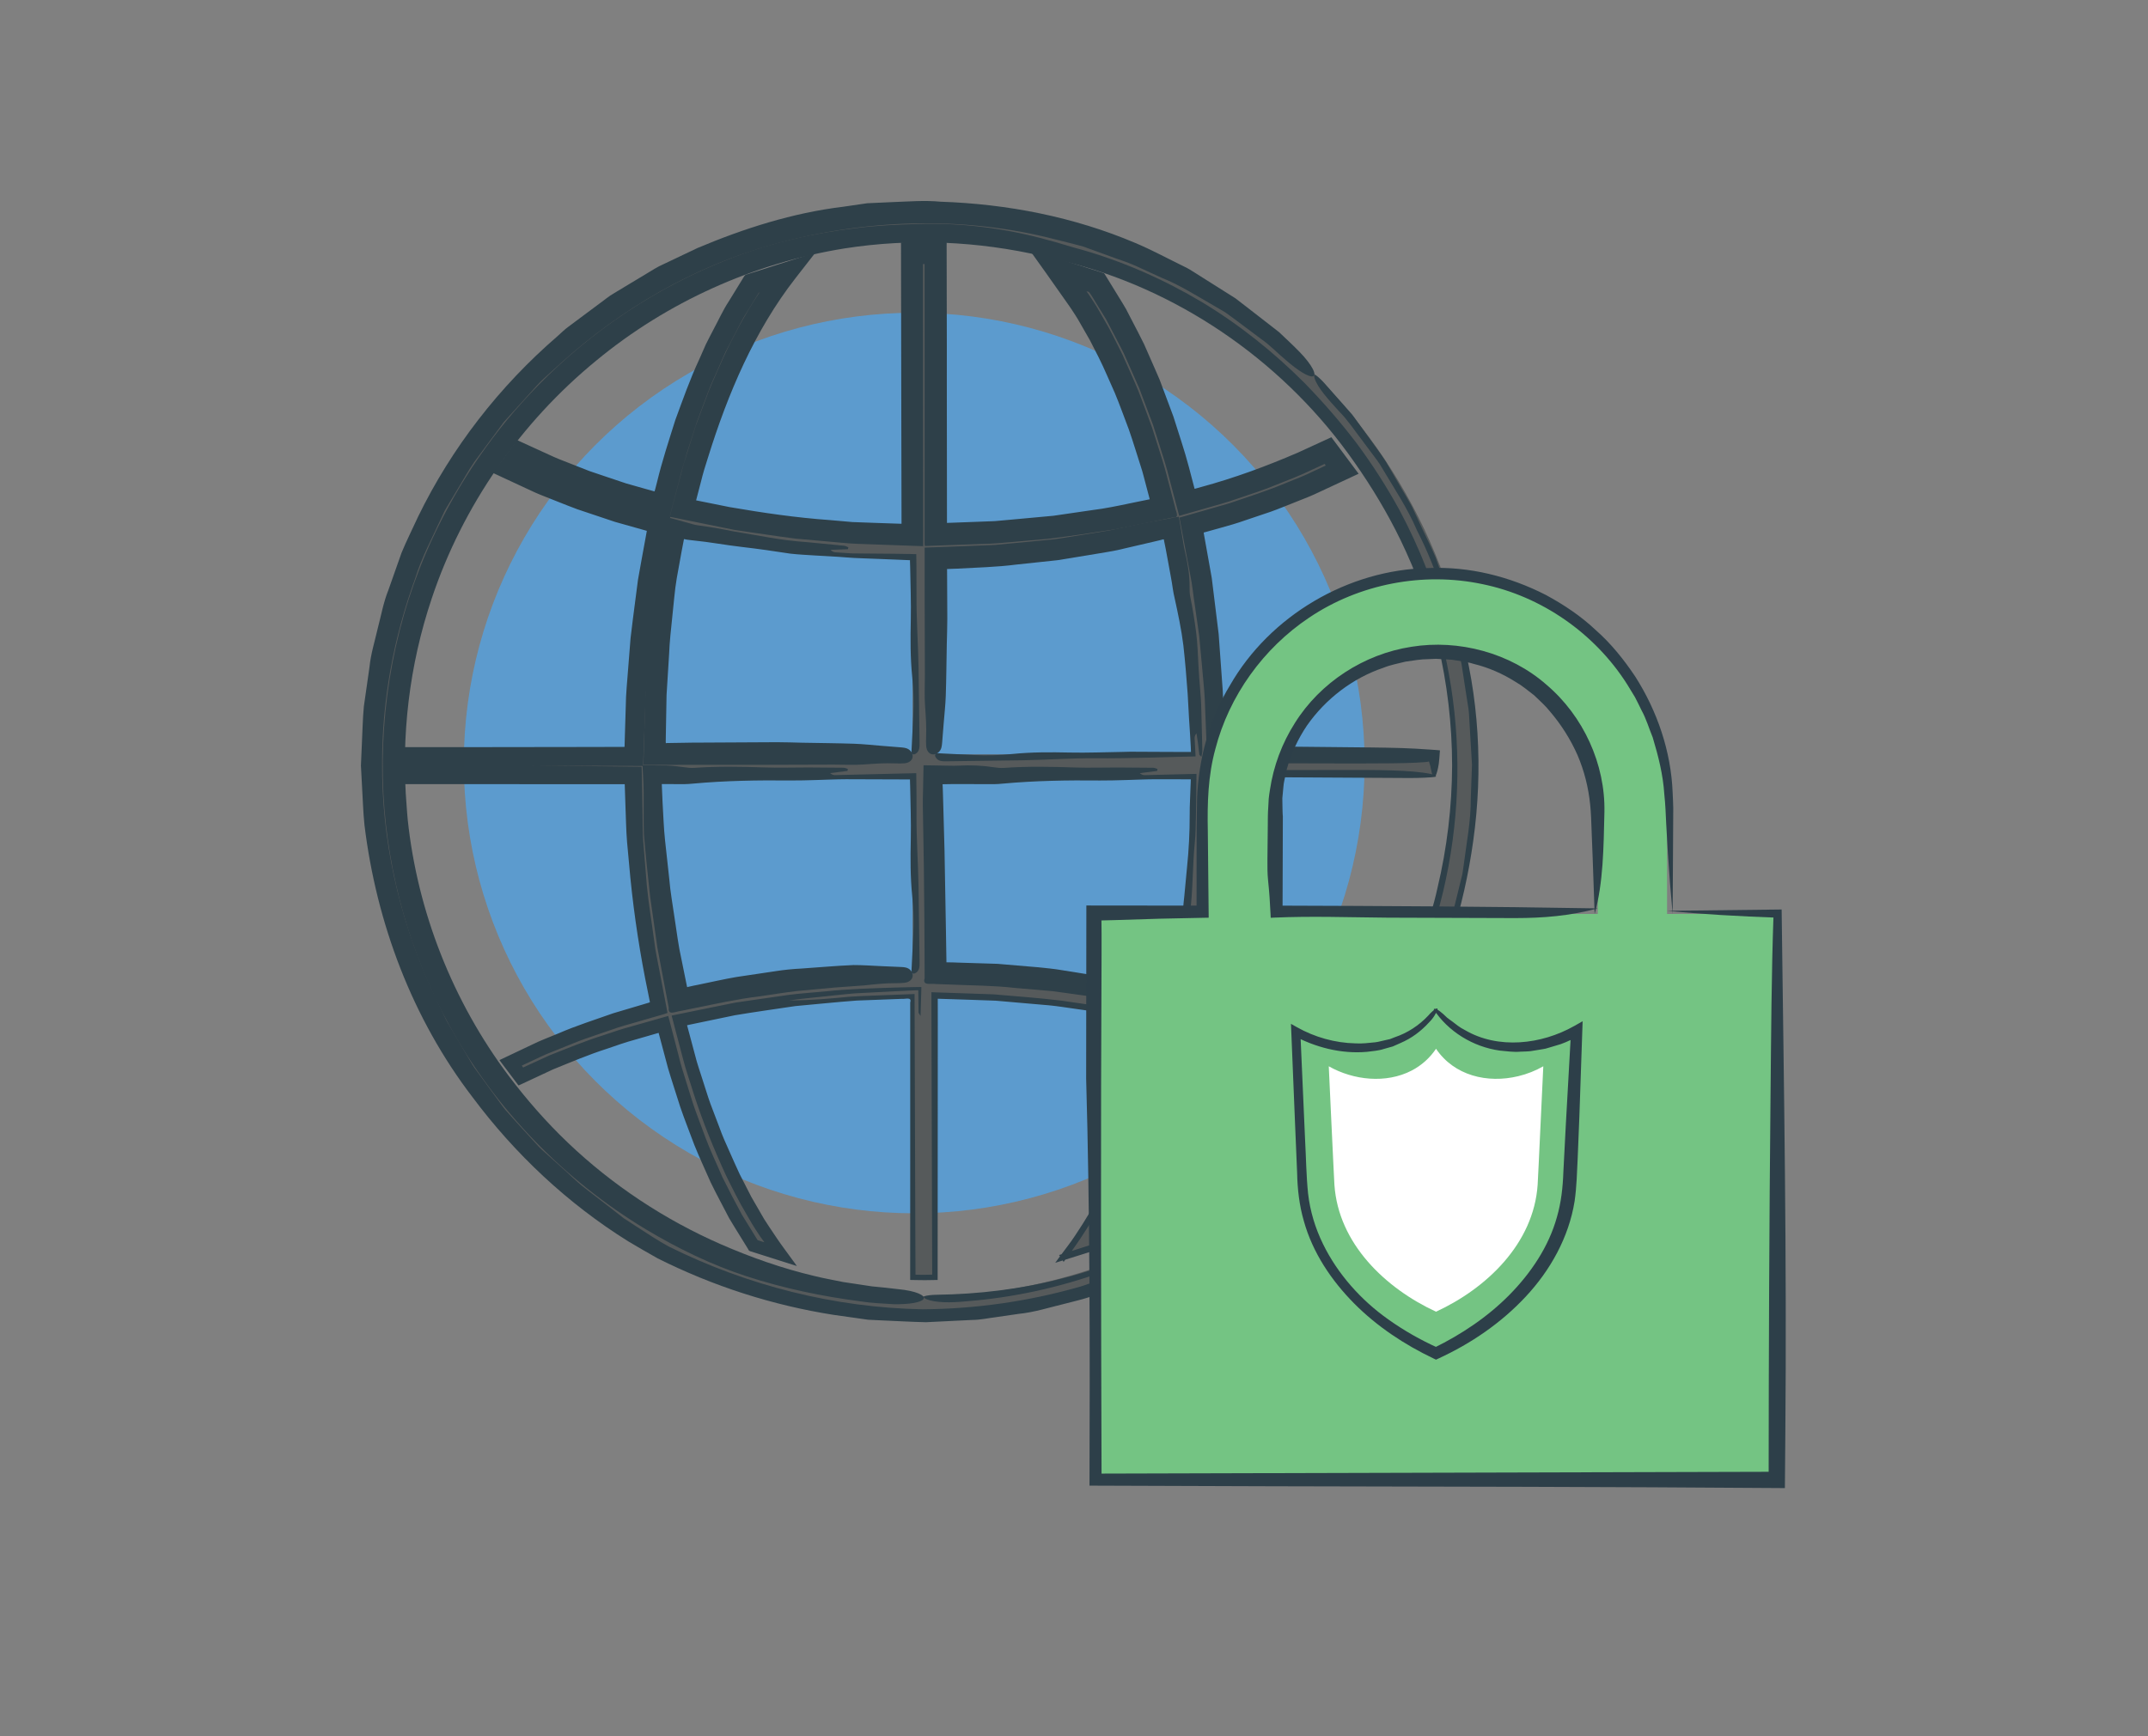
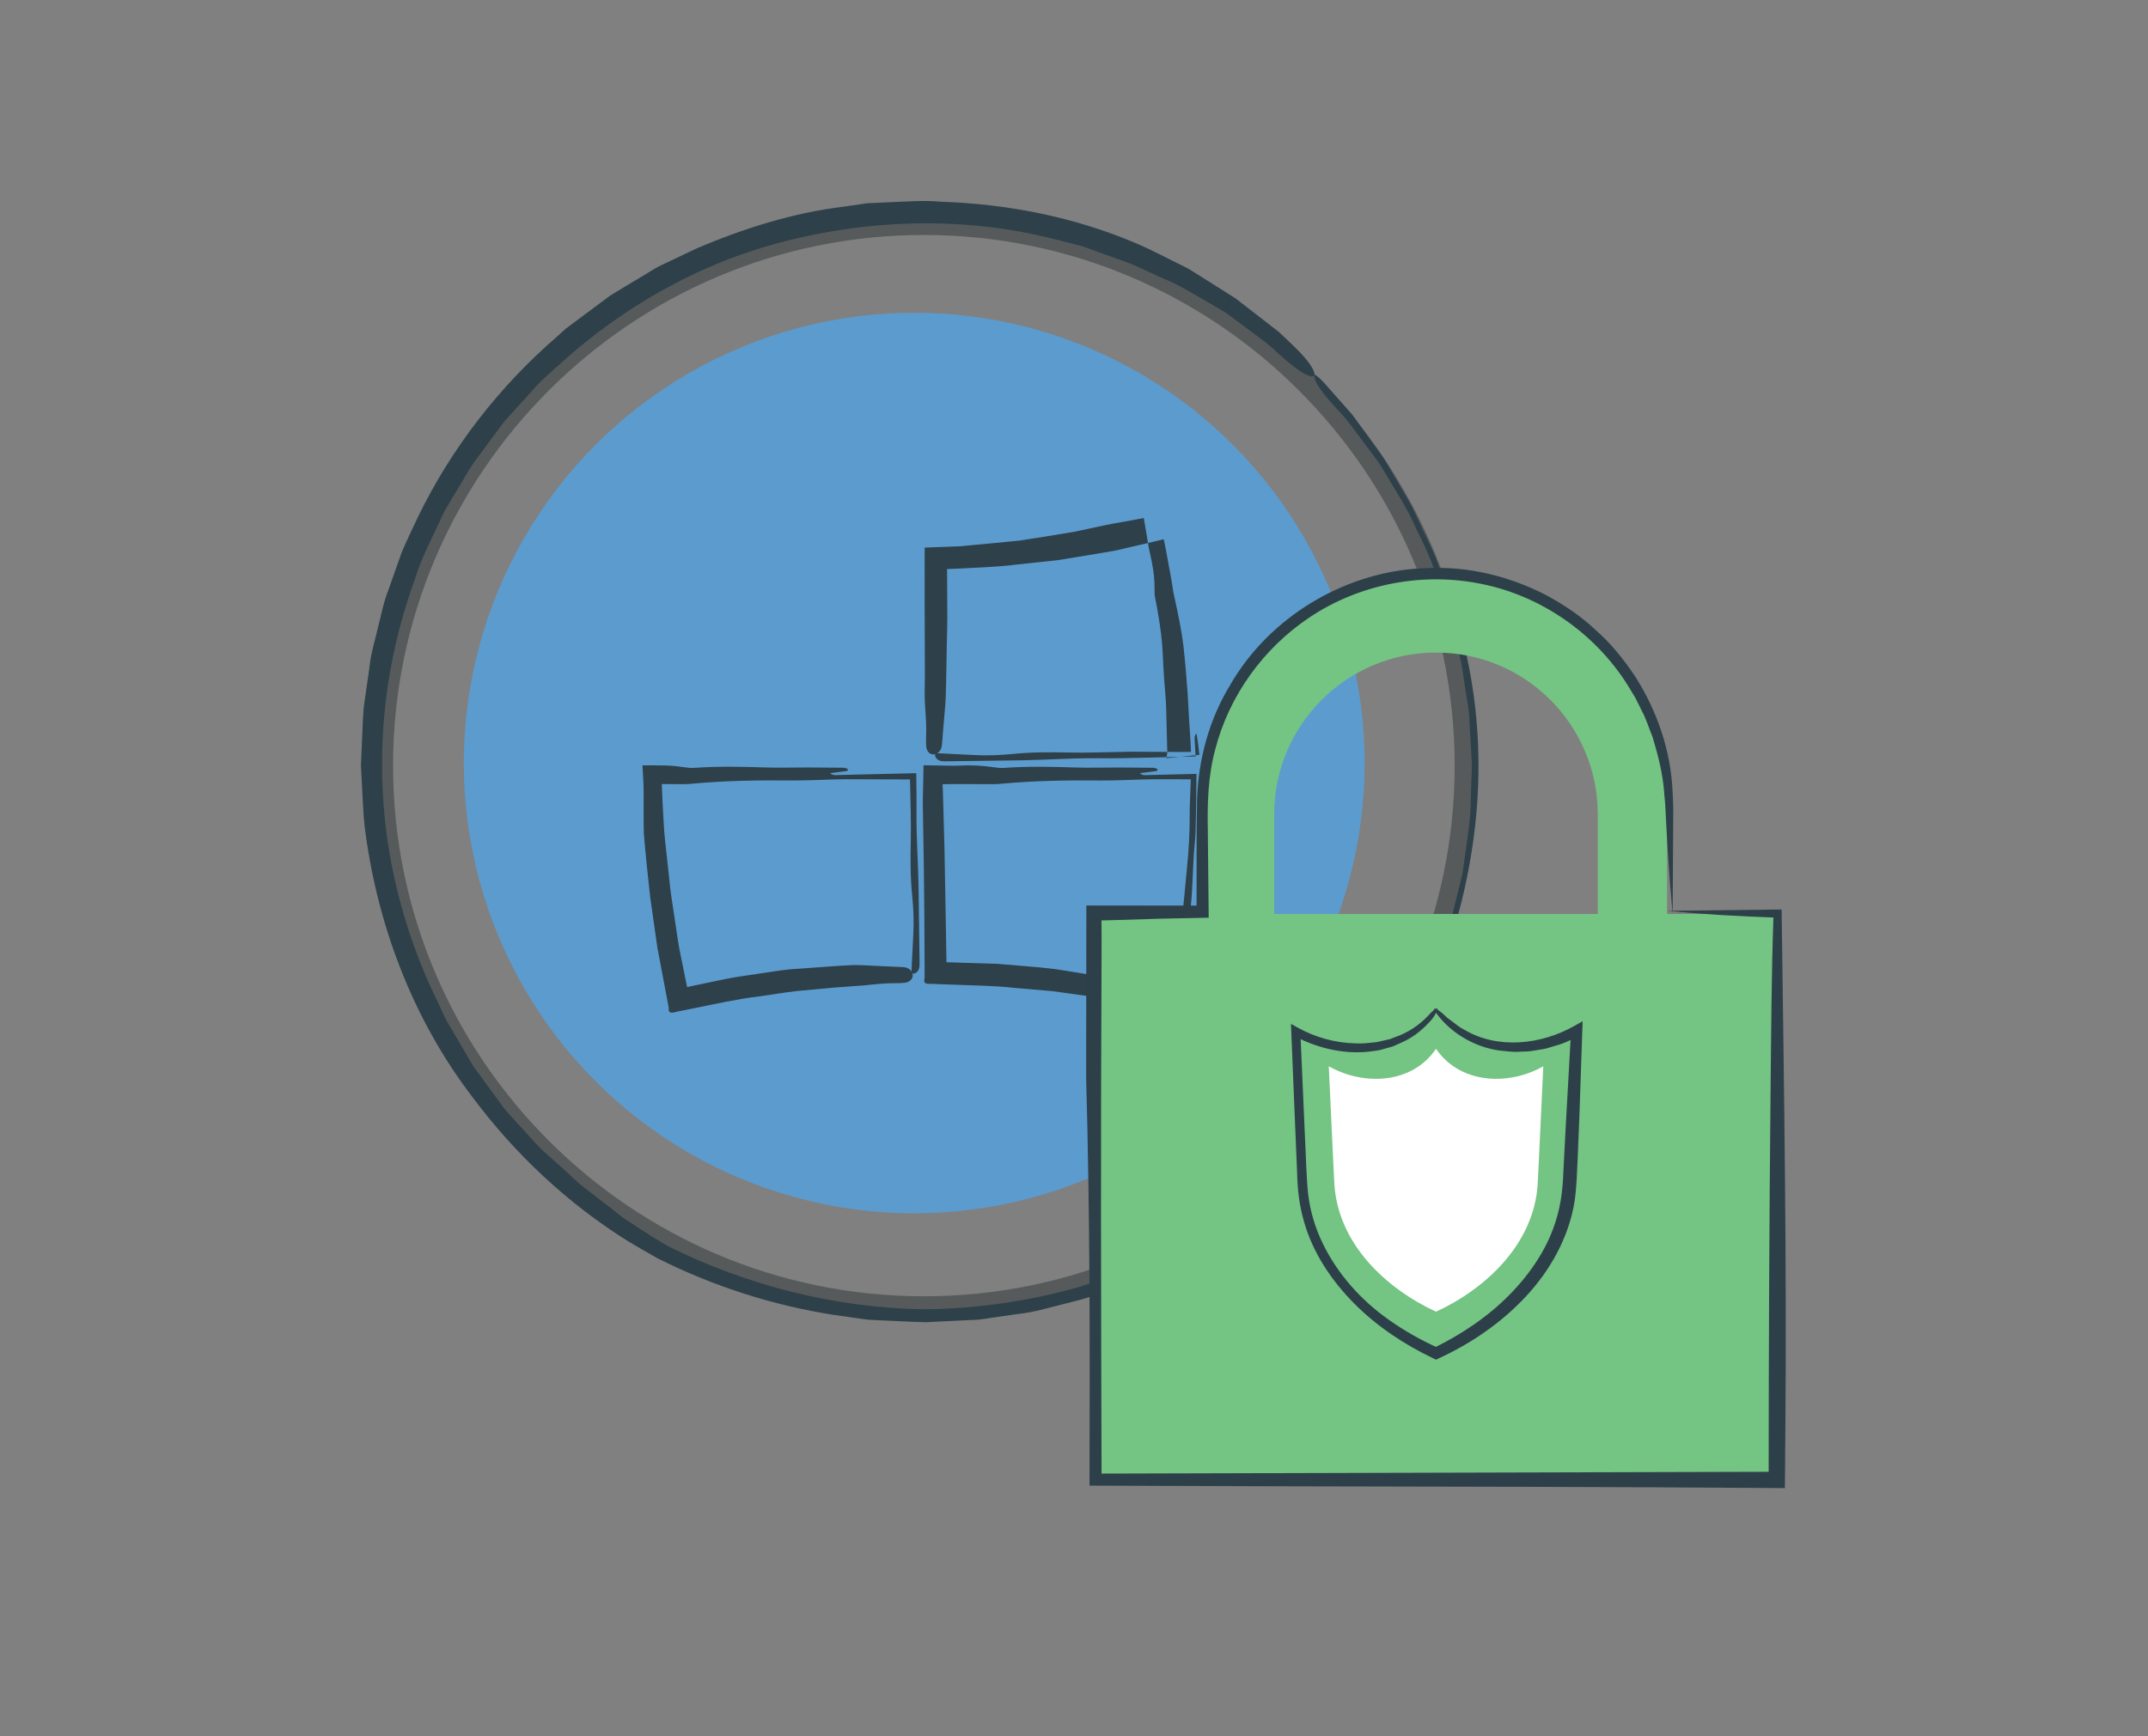
<svg xmlns="http://www.w3.org/2000/svg" version="1.1" x="0px" y="0px" width="235px" height="190px" viewBox="0 0 235 190" enable-background="new 0 0 235 190" xml:space="preserve">
  <rect x="0" y="0" width="235" height="190" fill="#808080" stroke="none" />
  <g id="Layer_2">
    <g>
      <g>
        <g>
          <g>
            <g>
              <g>
                <path fill="#FFFFFF" d="M105.687,141.351" />
                <path fill="#FFFFFF" d="M82.427,141.351" />
              </g>
              <g>
                <g>
                  <path fill="#FFFFFF" d="M82.427,128.337" />
                </g>
              </g>
            </g>
          </g>
        </g>
      </g>
      <circle fill="#5C9BCE" cx="100.019" cy="83.5" r="49.274" />
      <g>
        <g>
          <path fill="#565A5B" d="M143.869,40.989c-11.432-11.428-26.628-17.725-42.794-17.725c-16.163,0-31.358,6.295-42.791,17.725      c-11.43,11.433-17.725,26.627-17.725,42.794c0,16.162,6.295,31.361,17.725,42.791c11.43,11.433,26.626,17.725,42.791,17.725      c16.167,0,31.363-6.292,42.794-17.725c11.427-11.43,17.723-26.629,17.723-42.791C161.592,67.616,155.296,52.421,143.869,40.989z       M101.075,141.853c-32.017,0-58.071-26.054-58.071-58.07c0-32.02,26.051-58.07,58.071-58.07      c32.019,0,58.072,26.051,58.072,58.07C159.146,115.799,133.094,141.853,101.075,141.853z" />
          <g>
            <g>
-               <path fill="#2E4049" d="M158.312,70.756c-0.139-0.516-0.276-1.031-0.417-1.555c-0.166-0.516-0.334-1.041-0.507-1.583        c-0.325-1.088-0.769-2.211-1.244-3.468c0.095,1.179,0.498,2.06,0.716,2.858c4.461,14.285,3.146,30.383-3.884,43.694        c-4.454,8.553-10.882,16.04-18.82,21.552c-8.355,5.765-18.239,9.35-28.388,10.146c-1.735,0.178-3.469,0.169-4.415-0.229        c-0.211-0.091-0.38-0.237-0.208-0.323c0.16-0.078,0.811-0.151,1.229-0.157c4.676-0.058,9.362-0.615,13.901-1.804        c2.532-0.619,4.983-1.517,7.381-2.509c2.364-1.071,4.687-2.233,6.859-3.633c6.354-3.998,12.032-9.04,16.629-15.004        c4.272-5.552,7.427-11.954,9.374-18.673c0.268-0.965,0.545-1.926,0.751-2.905c1.043-4.379,1.581-8.878,1.599-13.382        c-0.006-4.504-0.533-9.006-1.575-13.387c-0.928-3.896-2.319-7.669-4.053-11.269c-1.454-2.995-3.175-5.855-5.088-8.574        c-7.335-10.522-18.423-18.395-30.699-21.69c-1.116-0.288-2.231-0.592-3.363-0.829c-7.079-1.647-14.486-1.972-21.673-0.849        c-9.955,1.593-19.437,5.875-27.179,12.274c-8.28,6.779-14.615,15.895-17.998,26.016c-2.46,7.304-3.383,15.106-2.749,22.775        c0.042,0.489,0.064,0.98,0.117,1.468c1.073,10.108,4.943,19.875,11.034,28.002c1.972,2.617,4.137,5.093,6.514,7.355        c4.864,4.633,10.557,8.396,16.716,11.092c3.298,1.438,6.701,2.637,10.214,3.468c1.036,0.261,2.091,0.436,3.137,0.658        l3.171,0.478c0.981,0.094,1.988,0.195,2.929,0.313c1.811,0.17,3.009,0.675,2.699,1.094c-0.251,0.333-1.481,0.58-3.276,0.545        c-1.181-0.083-2.388-0.115-3.564-0.307c-4.233-0.547-8.391-1.416-12.452-2.733c-3.864-1.252-7.586-3.063-11.089-5.165        c-8.922-5.381-16.423-13.111-21.454-22.252c-4.298-7.781-6.766-16.552-7.241-25.422c-0.471-9.55,1.323-19.231,5.372-27.917        c2.879-6.202,6.808-11.928,11.613-16.807c5.859-5.993,13.007-10.74,20.84-13.78c4.464-1.757,9.181-2.826,13.932-3.387        c2.206-0.28,4.437-0.372,6.646-0.44c4.811-0.156,9.596,0.457,14.162,1.72c1.294,0.327,2.611,0.78,3.909,1.115        c4.584,1.32,8.985,3.275,13.088,5.72c4.092,2.468,7.85,5.474,11.222,8.854c2.02,2.073,3.922,4.262,5.68,6.569        c1.728,2.33,3.299,4.773,4.692,7.317c2.246,4.206,3.998,8.679,5.18,13.296c0.133,0.582,0.187,1.176,0.276,1.762        L158.312,70.756z" />
-             </g>
+               </g>
            <g>
              <path fill="#2E4049" d="M132.94,134.436c-1.834,1.173-3.617,2.449-6.121,3.629c1.181-0.262,2.078-0.721,2.829-1.123        c13.651-7.41,24.086-20.291,28.716-35.005c0.234-0.576,0.366-1.183,0.517-1.783l0.447-1.803l0.443-1.802l0.22-0.9l0.135-0.917        c0.31-2.451,0.801-4.88,0.785-7.354l0.131-3.692l-0.219-3.687l-0.107-1.843c-0.031-0.614-0.173-1.218-0.254-1.827        l-0.562-3.648c-1.09-5.048-2.527-10.069-4.895-14.681c-1.014-2.388-2.471-4.538-3.785-6.763        c-0.312-0.568-0.718-1.073-1.104-1.592l-1.161-1.553c-0.794-1.02-1.492-2.116-2.411-3.033        c-1.197-1.31-2.368-2.601-2.714-3.627c-0.077-0.228-0.089-0.466,0.089-0.39c0.165,0.071,0.663,0.536,0.954,0.865l2.434,2.75        l0.607,0.687c0.191,0.238,0.362,0.493,0.544,0.739l1.074,1.486c0.702,1,1.461,1.96,2.112,2.991l1.839,3.167        c0.333,0.589,0.695,1.162,1.009,1.76l0.856,1.838c0.559,1.229,1.188,2.428,1.708,3.671c0.891,2.544,2.009,5.015,2.615,7.646        c2.151,7.543,2.602,15.573,1.506,23.383c-1.01,7.267-3.239,14.4-6.74,20.886l-1.608,2.719        c-1.132,2.091-2.686,3.899-4.066,5.822c-0.665,0.984-1.532,1.804-2.311,2.695l-2.391,2.628l-2.634,2.385        c-0.893,0.776-1.714,1.64-2.699,2.304c-1.925,1.377-3.734,2.927-5.824,4.058l-2.703,1.635        c-0.895,0.558-1.881,0.942-2.816,1.424l-2.845,1.377c-0.975,0.396-1.975,0.736-2.962,1.104l-2.475,0.904        c-0.833,0.277-1.696,0.455-2.543,0.686c-1.708,0.409-3.39,0.956-5.144,1.131l-2.515,0.365        c-0.84,0.104-1.671,0.293-2.521,0.295l-5.072,0.248c-1.69-0.033-3.381-0.144-5.072-0.209l-1.268-0.062l-1.256-0.179        l-2.513-0.354c-6.683-1.047-13.197-3.141-19.265-6.192c-1.07-0.606-2.147-1.22-3.208-1.856        c-6.61-4.125-12.382-9.543-17.033-15.778c-6.58-8.589-10.517-19.06-11.821-29.8c-0.15-1.434-0.178-2.88-0.271-4.32        l-0.115-2.163l0.094-2.164c0.079-1.441,0.09-2.89,0.229-4.327l0.614-4.292c0.143-1.443,0.583-2.829,0.904-4.238        c0.371-1.397,0.617-2.832,1.16-4.178l1.445-4.094c0.551-1.336,1.208-2.629,1.809-3.946        c3.658-7.523,8.896-14.264,15.232-19.734c0.404-0.35,0.774-0.739,1.209-1.051l3.326-2.479c0.566-0.396,1.084-0.863,1.69-1.2        l1.776-1.071l1.778-1.07c0.598-0.348,1.17-0.742,1.809-1.013l3.749-1.782c5.085-2.146,10.415-3.845,15.916-4.513l2.651-0.385        l2.676-0.122c1.784-0.06,3.567-0.217,5.349-0.047c7.288,0.243,14.591,1.663,21.314,4.519c1.797,0.758,3.515,1.691,5.261,2.542        c0.442,0.203,0.858,0.454,1.265,0.722l1.232,0.779l2.463,1.554l0.729,0.46l0.682,0.527l1.362,1.054l2.715,2.109        c0.767,0.727,1.563,1.461,2.267,2.188c1.359,1.401,1.952,2.58,1.409,2.662c-0.439,0.068-1.54-0.582-2.905-1.766        c-0.92-0.763-1.753-1.658-2.745-2.339c-0.862-0.646-1.722-1.29-2.58-1.934l-1.297-0.952l-1.386-0.813        c-1.857-1.067-3.664-2.219-5.662-3.015c-0.927-0.425-1.854-0.852-2.784-1.278c-0.93-0.426-1.922-0.708-2.879-1.076        l-2.896-1.051c-0.991-0.27-1.99-0.509-2.984-0.761c-10.143-2.63-20.954-2.229-31.006,0.573        c-8.59,2.411-16.502,7-23.112,12.955c-0.872,0.823-1.814,1.576-2.629,2.456l-2.415,2.669l-1.208,1.335l-1.07,1.447        l-2.143,2.891c-0.685,0.983-1.249,2.046-1.88,3.064l-0.924,1.543c-0.151,0.259-0.315,0.51-0.455,0.775l-0.383,0.814        c-0.996,2.18-2.143,4.297-2.846,6.596c-2.344,6.428-3.612,13.267-3.61,20.125c-0.062,8.397,1.808,16.756,5.226,24.378        l1.523,3.241c0.229,0.554,0.554,1.056,0.855,1.571l0.909,1.544l0.907,1.547c0.296,0.52,0.597,1.037,0.968,1.508l2.115,2.899        c0.334,0.443,0.642,0.909,0.996,1.337l1.113,1.244c0.75,0.822,1.499,1.643,2.245,2.461c0.393,0.457,0.849,0.851,1.3,1.247        l1.338,1.201c0.904,0.784,1.733,1.655,2.679,2.382l2.829,2.186l1.408,1.104l1.496,0.975c1.124,0.73,2.297,1.51,3.483,2.153        c8.613,4.274,18.104,6.67,27.735,6.854c5.837-0.04,11.667-0.874,17.285-2.491c1.142-0.365,2.264-0.798,3.397-1.191        c1.126-0.415,2.282-0.757,3.349-1.317l3.26-1.532l0.815-0.382c0.265-0.142,0.518-0.305,0.777-0.455l1.548-0.922        c0.516-0.307,1.068-0.543,1.606-0.813L132.94,134.436z" />
            </g>
          </g>
        </g>
        <g>
-           <path fill="#565A5B" d="M157.091,85.005c0.011-0.407,0.019-0.815,0.019-1.223c0-0.411-0.008-0.814-0.019-1.224H133.02      c-0.079-8.788-1-17.29-2.678-25.113c5.961-1.552,11.492-3.593,16.414-6.077c-0.479-0.675-0.979-1.337-1.487-1.989      c-4.652,2.312-9.86,4.219-15.468,5.683c-1.488-6.217-3.465-11.961-5.898-17.022c-1.24-2.586-2.572-4.931-3.979-7.023      c-1.29-0.46-2.602-0.877-3.929-1.244c2.041,2.577,3.958,5.696,5.704,9.327c2.359,4.911,4.283,10.499,5.729,16.551      c-7.812,1.837-16.321,2.839-25.135,2.923V27.766c-0.404-0.01-0.813-0.015-1.224-0.015c-0.404,0-0.812,0.005-1.219,0.015v30.806      c-8.805-0.086-17.318-1.091-25.128-2.924c1.444-6.052,3.367-11.64,5.728-16.551c1.744-3.629,3.658-6.748,5.704-9.327      c-1.33,0.37-2.639,0.784-3.927,1.244c-1.408,2.093-2.739,4.437-3.98,7.023c-2.432,5.058-4.411,10.806-5.897,17.022      c-5.604-1.467-10.815-3.371-15.469-5.683c-0.507,0.656-1.004,1.316-1.485,1.989c4.921,2.484,10.451,4.521,16.414,6.077      c-1.68,7.824-2.6,16.326-2.678,25.113H45.061c-0.008,0.409-0.014,0.813-0.014,1.225c0,0.41,0.006,0.814,0.014,1.222h24.072      c0.078,8.789,0.998,17.291,2.678,25.114c-5.962,1.552-11.493,3.59-16.414,6.077c0.481,0.678,0.976,1.34,1.484,1.989      c4.654-2.315,9.863-4.216,15.472-5.683c1.485,6.217,3.462,11.964,5.894,17.023c1.242,2.586,2.576,4.933,3.984,7.025      c1.29,0.456,2.599,0.874,3.928,1.245c-2.044-2.575-3.96-5.692-5.705-9.329c-2.36-4.914-4.284-10.502-5.73-16.552      c7.811-1.836,16.325-2.836,25.128-2.924v30.804c0.409,0.009,0.815,0.02,1.225,0.02c0.407,0,0.816-0.011,1.224-0.02v-30.801      c8.806,0.085,17.317,1.089,25.128,2.924c-1.443,6.051-3.367,11.635-5.729,16.552c-1.744,3.634-3.66,6.751-5.706,9.326      c1.328-0.371,2.638-0.789,3.93-1.242c1.406-2.096,2.74-4.439,3.983-7.028c2.434-5.057,4.41-10.804,5.896-17.023      c5.605,1.467,10.818,3.37,15.471,5.683c0.508-0.649,1.008-1.312,1.489-1.989c-4.924-2.484-10.455-4.525-16.414-6.077      c1.681-7.821,2.597-16.325,2.674-25.111H157.091L157.091,85.005z M99.852,106.547c-8.983,0.088-17.677,1.111-25.669,2.982      c-1.633-7.631-2.527-15.934-2.605-24.527h28.274V106.547L99.852,106.547z M99.852,82.559H71.581      c0.075-8.592,0.968-16.896,2.604-24.527c7.992,1.877,16.686,2.901,25.669,2.986L99.852,82.559L99.852,82.559z M127.971,109.529      c-7.992-1.871-16.688-2.895-25.671-2.982V85.005h28.272C130.494,93.595,129.601,101.901,127.971,109.529z M102.3,82.559V61.018      c8.983-0.086,17.679-1.111,25.671-2.986c1.631,7.63,2.527,15.935,2.604,24.525L102.3,82.559L102.3,82.559z" />
          <g>
            <g>
-               <path fill="#2E4049" d="M131.216,82.602c-0.052-0.429-0.103-0.858-0.156-1.315c-0.05-0.32-0.103-0.66-0.162-1.04        c-0.267,0.321-0.198,0.584-0.187,0.811l0.045,0.867l0.024,0.449l0.012,0.227l0.006,0.114c0.01,0.044,0.006,0.078-0.045,0.064        l-1.761,0.041l-3.079,0.084c-2.054,0.052-4.106,0.089-6.158,0.074c-2.638-0.02-5.256,0.176-7.884,0.221l-8.294,0.111        c-0.474,0.007-0.942,0.008-1.201-0.425c-0.057-0.097-0.104-0.248-0.057-0.329c0.044-0.075,0.224-0.131,0.339-0.126        l3.871,0.192c1.432,0.081,2.859,0.026,4.281-0.117c2.069-0.208,4.139-0.199,6.218-0.154c1.934,0.042,3.872-0.041,5.808-0.069        l0.83-0.02l3.736,0.018l1.853,0.007l0.746,0.001h0.186h0.094c0.03-0.001,0.006-0.054,0.012-0.079l-0.013-0.375l-0.084-1.493        l-0.108-1.653l-0.152-2.754c-0.126-1.767-0.274-3.533-0.468-5.291c-0.215-1.755-0.588-3.489-0.964-5.211        c-0.071-0.312-0.142-0.626-0.184-0.943c-0.136-0.999-0.349-1.985-0.519-2.979c-0.168-0.924-0.414-2.249-0.456-2.376        c0.016-0.205-0.182-0.072-0.295-0.059l-0.188,0.05l-0.438,0.103l-2.073,0.482l-2.075,0.484        c-0.693,0.15-1.396,0.249-2.095,0.373l-4.482,0.735l-4.516,0.48c-2.173,0.282-4.361,0.323-6.547,0.449l-0.419,0.013        l-0.541,0.022c-0.121,0.005-0.038,0.003-0.066,0.005c-0.003,0.005-0.008-0.002-0.004,0.013        c0.002,0.027,0.004-0.019,0.007,0.063l0.006,1.073l0.02,4.29c0.002,0.923-0.038,1.847-0.056,2.77        c-0.036,1.89-0.049,3.782-0.112,5.67c-0.034,1.012-0.151,2.019-0.23,3.029l-0.143,1.792c-0.024,0.275-0.034,0.558-0.099,0.821        c-0.125,0.507-0.599,0.838-1.026,0.752c-0.346-0.069-0.603-0.402-0.643-0.888c-0.026-0.321-0.023-0.646-0.01-0.969        c0.049-1.156-0.032-2.302-0.116-3.454c-0.081-1.096-0.015-2.207-0.018-3.311l-0.025-8.444l0.001-3.961l0-0.831v-0.415l0-0.208        c0.01-0.06-0.035-0.171,0.067-0.144l1.673-0.06l2.092-0.077l3.836-0.151l3.821-0.36l2.729-0.266l2.708-0.425l3.309-0.544        l3.274-0.703l0.938-0.183l1.145-0.204l1.862-0.343l0.229-0.042l0.114-0.021c0.029,0.006,0.02,0.069,0.031,0.101l0.078,0.466        l0.157,0.922c0.238,1.369,0.256,1.644,0.411,2.304c0.297,1.278,0.521,2.561,0.51,3.869c-0.008,0.369,0.002,0.751,0.076,1.109        c0.262,1.277,0.466,2.564,0.636,3.856c0.169,1.292,0.194,2.597,0.271,3.897c0.072,1.578,0.286,3.15,0.303,4.732l0.11,4.286        c0.007,0.281-0.067,0.51-0.104,0.736L131.216,82.602z" />
+               <path fill="#2E4049" d="M131.216,82.602c-0.052-0.429-0.103-0.858-0.156-1.315c-0.05-0.32-0.103-0.66-0.162-1.04        c-0.267,0.321-0.198,0.584-0.187,0.811l0.045,0.867l0.024,0.449l0.012,0.227l0.006,0.114c0.01,0.044,0.006,0.078-0.045,0.064        l-1.761,0.041l-3.079,0.084c-2.054,0.052-4.106,0.089-6.158,0.074c-2.638-0.02-5.256,0.176-7.884,0.221l-8.294,0.111        c-0.474,0.007-0.942,0.008-1.201-0.425c-0.057-0.097-0.104-0.248-0.057-0.329c0.044-0.075,0.224-0.131,0.339-0.126        l3.871,0.192c1.432,0.081,2.859,0.026,4.281-0.117c2.069-0.208,4.139-0.199,6.218-0.154c1.934,0.042,3.872-0.041,5.808-0.069        l0.83-0.02l3.736,0.018l1.853,0.007l0.746,0.001h0.186h0.094c0.03-0.001,0.006-0.054,0.012-0.079l-0.013-0.375l-0.084-1.493        l-0.108-1.653l-0.152-2.754c-0.126-1.767-0.274-3.533-0.468-5.291c-0.215-1.755-0.588-3.489-0.964-5.211        c-0.071-0.312-0.142-0.626-0.184-0.943c-0.136-0.999-0.349-1.985-0.519-2.979c-0.168-0.924-0.414-2.249-0.456-2.376        c0.016-0.205-0.182-0.072-0.295-0.059l-0.188,0.05l-0.438,0.103l-2.073,0.482l-2.075,0.484        c-0.693,0.15-1.396,0.249-2.095,0.373l-4.482,0.735l-4.516,0.48c-2.173,0.282-4.361,0.323-6.547,0.449l-0.419,0.013        l-0.541,0.022c-0.121,0.005-0.038,0.003-0.066,0.005c-0.003,0.005-0.008-0.002-0.004,0.013        c0.002,0.027,0.004-0.019,0.007,0.063l0.006,1.073l0.02,4.29c0.002,0.923-0.038,1.847-0.056,2.77        c-0.036,1.89-0.049,3.782-0.112,5.67c-0.034,1.012-0.151,2.019-0.23,3.029l-0.143,1.792c-0.024,0.275-0.034,0.558-0.099,0.821        c-0.125,0.507-0.599,0.838-1.026,0.752c-0.346-0.069-0.603-0.402-0.643-0.888c-0.026-0.321-0.023-0.646-0.01-0.969        c0.049-1.156-0.032-2.302-0.116-3.454c-0.081-1.096-0.015-2.207-0.018-3.311l-0.025-8.444l0.001-3.961l0-0.831v-0.415l0-0.208        c0.01-0.06-0.035-0.171,0.067-0.144l1.673-0.06l2.092-0.077l3.821-0.36l2.729-0.266l2.708-0.425l3.309-0.544        l3.274-0.703l0.938-0.183l1.145-0.204l1.862-0.343l0.229-0.042l0.114-0.021c0.029,0.006,0.02,0.069,0.031,0.101l0.078,0.466        l0.157,0.922c0.238,1.369,0.256,1.644,0.411,2.304c0.297,1.278,0.521,2.561,0.51,3.869c-0.008,0.369,0.002,0.751,0.076,1.109        c0.262,1.277,0.466,2.564,0.636,3.856c0.169,1.292,0.194,2.597,0.271,3.897c0.072,1.578,0.286,3.15,0.303,4.732l0.11,4.286        c0.007,0.281-0.067,0.51-0.104,0.736L131.216,82.602z" />
            </g>
            <g>
              <path fill="#2E4049" d="M126.594,84.366c-0.581,0.074-1.162,0.147-1.896,0.241c0.313,0.277,0.578,0.218,0.805,0.213        l3.079-0.077l1.752-0.043l0.483-0.01c0.116-0.037,0.076,0.079,0.082,0.15l-0.002,0.234l-0.012,0.95l-0.042,3.163        c-0.033,1.028-0.017,2.061-0.132,3.084c-0.256,2.633-0.188,5.278-0.547,7.899c-0.17,1.378-0.296,2.765-0.515,4.138        l-0.71,4.114c-0.08,0.47-0.166,0.935-0.637,1.1c-0.104,0.037-0.261,0.051-0.331-0.013c-0.065-0.059-0.088-0.247-0.062-0.359        l0.895-3.768c0.37-1.391,0.493-2.82,0.533-4.249c0.032-1.039,0.118-2.069,0.235-3.096c0.097-1.03,0.194-2.06,0.291-3.093        c0.201-1.921,0.299-3.854,0.295-5.788l0.008-0.829l0.069-1.863l0.03-0.756l0.015-0.372c0.033-0.092-0.085-0.037-0.131-0.053        l-0.184-0.001l-3.532-0.007c-1.107,0.002-2.214,0.062-3.321,0.089c-0.922,0.022-1.844,0.059-2.766,0.049        c-3.556-0.038-7.106,0.018-10.646,0.342c-0.321,0.029-0.644,0.058-0.967,0.058l-3.046-0.008        c-0.934-0.003-2.324-0.002-2.438,0.015l-0.128,0.006c0.026,0.163,0.064,1.967,0.104,3.226l0.11,4.048l0.159,8.996l0.051,3.164        c0.014,0.028,0.003,0.082,0.039,0.06l0.029-0.012l0.766,0.016l0.419,0.017l4.333,0.134l4.321,0.366        c0.928,0.095,1.858,0.173,2.779,0.336c1.887,0.309,3.778,0.596,5.656,0.931c0.999,0.219,1.974,0.549,2.956,0.825l1.741,0.499        c0.267,0.079,0.543,0.145,0.789,0.262c0.474,0.223,0.689,0.751,0.508,1.149c-0.146,0.323-0.528,0.507-1.008,0.451        c-0.317-0.038-0.633-0.105-0.943-0.182c-1.112-0.275-2.242-0.423-3.375-0.567c-1.082-0.168-2.158-0.335-3.238-0.503        l-4.141-0.574l-4.167-0.36c-2.363-0.267-4.746-0.262-7.12-0.369l-1.52-0.053c-0.53-0.089-1.479,0.222-1.211-0.632        l-0.008-2.765l-0.022-3.875l-0.054-5.537l-0.113-6.779c-0.003-0.516,0.007-1.031,0.023-1.546l0.055-2.807l1.519,0.024        l1.418,0.025c0.3,0.006,0.599,0.007,0.897-0.009c1.297-0.07,2.581-0.019,3.861,0.179c0.36,0.056,0.737,0.096,1.1,0.07        c2.582-0.185,5.161-0.133,7.745-0.046c1.566,0.053,3.137-0.001,4.706,0.002l3.87,0.03c0.161,0.002,0.321,0.083,0.481,0.128        L126.594,84.366z" />
            </g>
            <g>
-               <path fill="#2E4049" d="M92.764,60.101c-0.582,0.022-1.163,0.044-1.899,0.072c0.288,0.304,0.558,0.268,0.783,0.284        l1.533,0.101l1.538,0.015l3.073,0.026l1.757,0.027l0.503,0.011l0.126,0.002l0.063,0.001c0.006,0.015,0.002,0.04,0.004,0.059        l0.003,0.246l0.012,0.995l0.011,3.165c-0.021,2.638,0.175,5.256,0.221,7.884l0.11,8.293c0.006,0.474,0.007,0.942-0.426,1.201        c-0.097,0.057-0.248,0.104-0.329,0.057c-0.075-0.044-0.131-0.224-0.126-0.339l0.193-3.87c0.081-1.432,0.026-2.86-0.116-4.282        c-0.208-2.069-0.199-4.139-0.153-6.217c0.042-1.908-0.041-3.931-0.069-5.749l-0.02-0.643l0-0.091l0-0.045l-0.045-0.002        l-0.181-0.007l-0.362-0.015l-0.816-0.034l-1.871-0.076c-1.246-0.065-2.496-0.066-3.74-0.173        c-1.105-0.097-2.214-0.135-3.323-0.207c-0.922-0.063-1.85-0.098-2.768-0.206c-1.764-0.274-3.527-0.525-5.298-0.731        c-1.772-0.201-3.521-0.539-5.306-0.713l-0.681-0.08L74.88,59c-0.064-0.036-0.057,0.042-0.069,0.087l-0.029,0.151L74.578,60.3        l-0.538,2.975c-0.236,1.376-0.324,2.776-0.483,4.162c-0.142,1.389-0.303,2.774-0.356,4.171l-0.277,4.452l-0.08,4.459        l-0.01,0.694l0.01,0.08c-0.014,0.072,0.081,0.013,0.105,0.02l3.059-0.049l0.415,0.002l8.58-0.045        c0.923-0.002,1.847,0.038,2.77,0.056c1.891,0.036,3.782,0.049,5.671,0.112c1.011,0.034,2.019,0.151,3.028,0.23l1.792,0.143        c0.275,0.024,0.557,0.034,0.821,0.099c0.507,0.125,0.838,0.599,0.752,1.026c-0.069,0.346-0.402,0.603-0.888,0.643        c-0.321,0.026-0.646,0.023-0.969,0.01c-1.156-0.049-2.302,0.032-3.454,0.116c-1.096,0.081-2.206,0.015-3.311,0.018        l-8.443,0.025l-7.197-0.002l-4.956,0.014l-0.226,0l0.005-0.221l0.013-0.446l0.026-0.894l0.041-1.428l0.052-1.954l0.077-2.792        l0.194-2.789l0.215-3.417l0.4-3.403c0.176-1.292,0.375-2.582,0.676-3.854c0.125-0.593,0.269-1.185,0.348-1.783        c0.042-0.326,0.093-0.649,0.15-0.97l0.251-1.25c0.125-0.596,0.257-1.177,0.391-1.726l0.025-0.103        c0.02-0.018,0.072,0.012,0.106,0.016l0.229,0.06l0.452,0.122c0.29,0.082,0.582,0.164,0.875,0.247        c0.296,0.083,0.592,0.166,0.885,0.248c0.176,0.05,0.355,0.089,0.534,0.112c1.273,0.165,2.53,0.387,3.781,0.643        c1.259,0.216,2.519,0.433,3.782,0.649c1.529,0.276,3.075,0.468,4.628,0.574l3.82,0.371c0.159,0.017,0.312,0.112,0.467,0.171        L92.764,60.101z" />
-             </g>
+               </g>
            <g>
              <path fill="#2E4049" d="M92.716,84.362c-0.581,0.074-1.162,0.147-1.897,0.241c0.313,0.277,0.579,0.218,0.805,0.213        c2.872-0.069,5.748-0.138,8.619-0.206c0.025,1.932,0.038,3.073,0.028,4.481c-0.021,2.638,0.175,5.256,0.221,7.884l0.111,8.294        c0.007,0.475,0.008,0.942-0.425,1.201c-0.097,0.058-0.248,0.104-0.329,0.057c-0.075-0.044-0.131-0.224-0.126-0.339        l0.193-3.871c0.081-1.432,0.026-2.859-0.117-4.281c-0.208-2.069-0.199-4.139-0.154-6.218c0.021-0.967,0.011-1.935-0.008-2.903        l-0.061-2.837l-0.02-0.642l0.001-0.14l-7-0.024c-1.107,0.002-2.214,0.062-3.321,0.089c-0.922,0.023-1.845,0.059-2.767,0.049        c-3.556-0.038-7.107,0.018-10.647,0.342c-0.321,0.029-0.644,0.058-0.966,0.058l-2.357-0.008        c-0.152-0.049-0.071,0.131-0.088,0.216l0.012,0.313l0.063,1.458c0.084,1.396,0.125,2.794,0.274,4.184l0.455,4.165        c0.12,1.483,0.394,2.947,0.601,4.418c0.229,1.468,0.402,2.944,0.732,4.393l0.611,3.01c0.02,0.029,0.021,0.1,0.052,0.065        l0.026-0.018l0.68-0.15l0.412-0.082c1.419-0.283,2.83-0.622,4.256-0.861l4.292-0.64c0.923-0.143,1.853-0.236,2.786-0.282        c1.907-0.128,3.81-0.305,5.715-0.383c1.022-0.003,2.044,0.077,3.063,0.12l1.807,0.078c0.277,0.014,0.562,0.013,0.827,0.068        c0.513,0.106,0.848,0.569,0.766,0.999c-0.066,0.349-0.393,0.617-0.874,0.675c-0.318,0.037-0.641,0.046-0.961,0.044        c-1.148-0.008-2.282,0.114-3.419,0.239c-1.094,0.079-2.181,0.158-3.271,0.237l-4.166,0.385        c-1.384,0.164-2.759,0.397-4.139,0.59c-2.361,0.285-4.679,0.803-7.005,1.273l-1.552,0.317        c-0.537,0.044-1.394,0.554-1.29-0.342l-0.523-2.768l-0.727-3.848l-0.786-5.538c-0.255-2.267-0.49-4.539-0.683-6.814        c-0.05-1.302-0.016-2.608-0.026-3.91l-0.004-0.908l-0.021-0.764l-0.041-0.854l-0.052-0.941l-0.005-0.118        c-0.004-0.042-0.012-0.087,0.042-0.072l0.231-0.002l0.465-0.003l1.868,0.018c0.698,0.029,1.3,0.091,1.952,0.19        c0.361,0.056,0.737,0.096,1.1,0.07c2.582-0.185,5.162-0.133,7.746-0.046c1.566,0.053,3.137-0.001,4.706,0.002l3.871,0.03        c0.161,0.002,0.321,0.083,0.481,0.128L92.716,84.362z" />
            </g>
            <g>
-               <path fill="#2E4049" d="M100.493,110.832c-0.009-0.788-0.019-1.575-0.028-2.367c0.046-0.155-0.116-0.094-0.215-0.099        l-0.323,0.016l-0.645,0.029l-1.147,0.056c-1.2,0.062-2.418,0.125-3.676,0.189c-1.259,0.034-2.548,0.217-3.897,0.347        c-1.347,0.155-2.759,0.26-4.235,0.476c2.556-0.011,4.693-0.218,6.523-0.398c1.675-0.112,3.355-0.144,5.033-0.219l1.359-0.053        l0.724-0.028l0.091-0.003c0.004,0.025,0.001,0.059,0.002,0.088l0,0.181l0.001,0.362l0.007,2.646l0.032,10.063l0.034,10.063        l0.017,5.031l0.009,2.229c-0.015,0.055,0.023,0.058,0.07,0.052l0.122,0.002l0.243,0.003l0.484,0.005l1.216-0.022l-0.308,0.314        l-0.084-29.831l-0.002-1.208v-0.151c-0.002-0.052,0.085-0.012,0.124-0.021l0.3,0.01l0.601,0.021l2.038,0.069l3.727,0.128        c2.476,0.218,4.958,0.385,7.425,0.69l3.692,0.533l1.845,0.274l1.828,0.372l3.962,0.809l0.298,0.061        c0.072,0.037,0.272-0.005,0.188,0.13l-0.156,0.589l-0.308,1.166l-0.477,1.804c-1.144,4.065-2.472,8.089-4.239,11.927        c-1.705,3.859-3.789,7.569-6.382,10.925l-0.499-0.751l2.285-0.733l1.141-0.367c0.112-0.059,0.282-0.041,0.347-0.161        l0.244-0.401c0.82-1.369,1.703-2.699,2.392-4.145l1.097-2.129l0.969-2.192c0.31-0.736,0.662-1.454,0.938-2.204l0.833-2.249        c0.592-1.485,1.022-3.028,1.508-4.552c0.519-1.536,0.836-3.04,1.28-4.674l0.447-1.711c-0.003-0.108,0.077-0.071,0.149-0.047        l0.212,0.06l0.422,0.12l0.847,0.239l2.436,0.689c1.559,0.448,3.083,1.013,4.626,1.516l3.938,1.55l1.925,0.884l0.816,0.374        l0.239,0.109c0.038,0.014,0.085,0.047,0.114,0.044l0.059-0.078l0.592-0.797c0.047-0.033-0.004-0.051-0.048-0.068l-0.122-0.057        l-0.242-0.112l-0.636-0.295l-1.885-0.878l-1.931-0.775l-1.932-0.771c-0.648-0.245-1.313-0.451-1.968-0.679        c-1.314-0.447-2.624-0.908-3.969-1.261l-2.19-0.624l-0.769-0.219l-0.384-0.109c-0.03-0.011-0.069-0.016-0.091-0.03        l0.018-0.099l0.036-0.196l0.289-1.558l0.758-4.103c0.823-5.498,1.446-11.041,1.542-16.608l0.071-2.273l0.026-0.814        l0.013-0.407c0.017-0.123-0.047-0.33,0.146-0.27l1.62-0.001l4.283-0.006l8.394-0.014c3.838-0.007,7.629-0.008,9.724,0.425        c0.466,0.097,0.843,0.248,0.459,0.329c-0.356,0.075-1.812,0.131-2.748,0.126c-5.226-0.03-10.449-0.061-15.671-0.09        L134.6,85.02l-0.975-0.006l-0.489-0.003c-0.034,0.006-0.097-0.016-0.108,0.014l-0.004,0.122l-0.01,0.243l-0.077,1.956        l-0.154,3.912c-0.088,1.302-0.223,2.6-0.331,3.9c-0.19,2.892-0.676,5.75-1.038,8.618c-0.231,1.427-0.521,2.844-0.777,4.265        l-0.199,1.081l-0.105,0.572l-0.053,0.286l-0.026,0.143c-0.001,0.021-0.017,0.053-0.005,0.066l0.069,0.02l2.165,0.612        l2.083,0.587l2.054,0.679l2.052,0.684c0.682,0.236,1.345,0.519,2.019,0.775l2.014,0.786c0.667,0.271,1.313,0.59,1.972,0.882        l1.994,0.907l0.127,0.058c0.019,0.025-0.041,0.07-0.058,0.104l-0.162,0.222l-0.326,0.446l-0.657,0.9        c-0.236,0.703-0.799,0.106-1.249-0.019l-1.348-0.604l-1.343-0.603l-1.374-0.529c-0.918-0.346-1.824-0.723-2.751-1.045        l-2.795-0.923c-0.925-0.329-1.88-0.56-2.822-0.833l-1.337-0.374l-0.605-0.169c-0.089,0.139-0.115,0.39-0.176,0.577        l-0.716,2.765c-0.229,0.96-0.54,1.896-0.834,2.837c-1.106,3.789-2.624,7.449-4.297,11.027c-0.922,1.75-1.789,3.53-2.885,5.186        l-0.796,1.285c-0.086,0.106-0.124,0.275-0.25,0.33l-0.408,0.128l-0.719,0.227l-2.834,0.889l-0.61,0.19l0.384-0.531        c0.601-0.831,1.258-1.627,1.818-2.493c4.357-6.483,7.145-13.92,9.093-21.475l0.33-1.266l0.077-0.297        c0.042-0.067-0.056-0.049-0.094-0.066l-0.151-0.03l-0.604-0.121l-2.817-0.565c-1.909-0.433-3.853-0.665-5.788-0.944        c-0.97-0.127-1.934-0.298-2.907-0.389l-2.923-0.253l-2.922-0.255l-2.931-0.104l-3.136-0.101l-0.165-0.006        c-0.042,0.012-0.144-0.038-0.117,0.044l0.001,0.331l0.002,0.657l0.002,1.666l-0.017,27.8v0.275l-0.273,0.004l-1.027,0.016        c-0.377,0.007-0.813-0.01-1.217-0.014l-0.308-0.005l-0.154-0.003c-0.051-0.001-0.014-0.089-0.026-0.129l0-0.617v-1.167        l0.002-4.088l0.003-8.177l0-16.182c0.201-0.654-0.517-0.359-0.906-0.403l-1.625,0.062l-3.351,0.128        c-2.229,0.166-4.452,0.401-6.677,0.601c-2.209,0.331-4.423,0.636-6.625,1.005l-3.279,0.683l-1.456,0.303l-0.303,0.063        c-0.096,0.024-0.246,0.015-0.165,0.148l0.161,0.598l0.691,2.586c0.219,0.904,0.54,1.778,0.814,2.666        c0.291,0.883,0.551,1.775,0.867,2.648l0.989,2.604c0.311,0.877,0.688,1.725,1.072,2.569c0.383,0.845,0.744,1.701,1.144,2.537        l1.268,2.475l1.388,2.405l0.598,0.919l0.804,1.197c0.544,0.81,1.115,1.548,1.67,2.324l0.419,0.574l0.103,0.143l-0.176-0.056        l-0.352-0.112l-1.408-0.446l-2.805-0.891c-0.204-0.098-0.507-0.069-0.583-0.329l-0.339-0.55l-0.585-0.948        c-0.387-0.634-0.788-1.26-1.162-1.9c-0.677-1.32-1.394-2.62-2.037-3.955c-0.589-1.359-1.229-2.698-1.776-4.073        c-0.512-1.39-1.069-2.763-1.543-4.164c-0.442-1.411-0.913-2.814-1.333-4.232l-1.028-3.859l-2.638,0.763        c-1.021,0.272-2.012,0.636-3.011,0.974c-2.012,0.642-3.952,1.471-5.904,2.261l-3.021,1.411l-0.492,0.229l-0.247,0.115        c-0.065-0.041-0.118-0.145-0.178-0.213l-0.659-0.876l-0.657-0.875l-0.343-0.456l-0.172-0.228l-0.086-0.115        c0.002-0.029,0.071-0.041,0.103-0.063l3.396-1.61c0.953-0.483,1.958-0.841,2.94-1.256c1.958-0.854,3.992-1.491,6-2.206        l3.063-0.91l0.565-0.168c0.129-0.047,0.289-0.072,0.39-0.134l-0.203-1.016c-0.868-4.166-1.515-8.378-1.939-12.608        c-0.12-1.302-0.24-2.608-0.361-3.916c-0.107-1.309-0.12-2.624-0.175-3.936l-0.057-1.712l-0.014-0.432l-0.005-0.164        c-0.005-0.023,0.008-0.065-0.013-0.072h-0.084l-2.766,0l-6.81-0.002l-13.618-0.007h-0.795l-0.005-0.785l-0.01-1.559        l0.013-1.102l0.006-0.551c-0.019-0.066,0.047-0.045,0.09-0.048h0.138l0.275,0l3.364-0.001l5.521-0.002l11.038-0.015        l3.573-0.01c0.098,0.03,0.051-0.086,0.065-0.14l0.005-0.199l0.024-0.827l0.065-2.148l0.065-2.148        c0.028-0.716,0.105-1.429,0.155-2.144l0.338-4.286c0.155-1.424,0.36-2.844,0.537-4.267l0.276-2.133l0.379-2.118l0.387-2.117        l0.153-0.841l0.029-0.164c0-0.048,0.052-0.128-0.032-0.125l-3.449-0.972l-4.092-1.371c-1.349-0.5-2.681-1.053-4.022-1.578        c-0.669-0.266-1.313-0.596-1.971-0.891l-2.833-1.317l-0.417-0.194c0.013-0.108,0.172-0.257,0.251-0.384l0.589-0.792        l1.068-1.437l0.618-0.831c0.087-0.225,0.242-0.083,0.381-0.026l0.422,0.193l1.403,0.643l1.915,0.875        c0.64,0.288,1.304,0.522,1.955,0.786l1.961,0.771l1.999,0.676l2,0.671l2.032,0.576l1.082,0.304        c0.073-0.185,0.019-0.061,0.268-0.991c0.553-2.307,1.296-4.563,2.009-6.828c0.823-2.229,1.605-4.476,2.617-6.636l0.721-1.635        c0.26-0.537,0.545-1.062,0.816-1.593c0.569-1.051,1.052-2.145,1.714-3.148l0.941-1.532l0.554-0.9        c0.139-0.214,0.231-0.487,0.524-0.505l0.665-0.212l3.418-1.09l3.361-1.072l-2.199,2.823        c-4.458,5.723-7.382,12.603-9.554,19.595c-0.283,0.874-0.554,1.751-0.77,2.646l-0.516,1.979        c0.002,0.026-0.037,0.075-0.001,0.08l0.1,0.019l0.859,0.172l2.706,0.545c3.627,0.624,7.277,1.159,10.954,1.418l2.464,0.216        l2.473,0.09l2.473,0.084l0.385,0.012c0.063,0.019,0.04-0.042,0.043-0.077l-0.02-9.482l-0.037-19.987l-0.002-1.255l1.245-0.017        l0.81-0.011l0.486-0.005l0.768,0.008l1.542,0.017c0.183-0.052,0.141,0.118,0.143,0.245l0,0.385l0.001,0.771l0.007,3.74        l0.012,6.321l-0.002,3.358l0.017,15.896l3.086-0.114l2.146-0.082l2.138-0.193l4.275-0.393l4.246-0.619        c1.422-0.173,2.819-0.468,4.219-0.762l2.04-0.417c0.019-0.004,0.042-0.005,0.029-0.022l-0.399-1.508        c-0.193-0.687-0.341-1.388-0.573-2.062c-0.441-1.355-0.842-2.725-1.315-4.067c-0.513-1.326-0.979-2.674-1.528-3.983        c-0.591-1.29-1.121-2.611-1.758-3.875l-0.966-1.891l-1.052-1.837c-0.18-0.303-0.342-0.619-0.542-0.907l-0.288-0.441        l-0.144-0.221l-0.23-0.337l-2.53-3.592l-1.596-2.235c-0.596-0.606,0.311-0.147,0.688-0.065l1.41,0.447l5.57,1.767        c0.097,0.048,0.238,0.038,0.298,0.132l0.176,0.286l0.326,0.529l0.376,0.612l0.752,1.226c0.246,0.411,0.511,0.813,0.741,1.231        l0.658,1.271c0.435,0.85,0.888,1.691,1.304,2.548l1.149,2.612l0.568,1.309l0.498,1.334l0.996,2.668        c0.575,1.852,1.217,3.688,1.706,5.563l0.607,2.322c0.002,0.025,0.006,0.05,0.045,0.03l0.676-0.19        c3.644-0.989,7.19-2.292,10.639-3.789l3.389-1.557l0.158-0.073c0.024-0.004,0.055-0.041,0.075-0.02l0.059,0.078l0.234,0.314        l0.468,0.626l0.751,1.008l0.891,1.194l0.445,0.597l0.111,0.149c0.015,0.043-0.086,0.054-0.122,0.082l-0.312,0.145        l-3.768,1.755c-0.873,0.431-1.781,0.775-2.684,1.134c-0.905,0.351-1.799,0.734-2.713,1.058l-2.756,0.929        c-0.913,0.327-1.844,0.593-2.777,0.849l-1.799,0.502c-0.013,0.017,0.003,0.051,0.004,0.077l0.054,0.309l0.274,1.526        l0.544,3.049l0.756,6.138l0.445,6.16c0.065,1.026,0.058,2.057,0.09,3.084l0.061,2.757c0.008,0.079-0.021,0.197,0.02,0.25        l0.273,0.009l1.593,0.017l3.627,0.035l7.252,0.073c2.227,0.024,4.514,0.034,6.646,0.099c0.513,0.022,1.004,0.042,1.47,0.063        c0.514,0.032,1,0.062,1.455,0.091c0.274,0.019,0.539,0.037,0.793,0.055c0.12,0.01,0.238,0.02,0.354,0.029        c0.04,0.022,0.148-0.027,0.128,0.053l-0.013,0.188c-0.033,0.493-0.071,0.912-0.113,1.256        c-0.194,1.214-0.435,1.618-0.641,1.292c-0.084-0.142-0.161-0.415-0.229-0.803c-0.031-0.24-0.067-0.298-0.103-0.429        c-0.029-0.101-0.062-0.211-0.097-0.331c-0.172,0.107-2.199,0.185-4.099,0.204c-2.598,0.026-5.235,0.023-7.844,0.01        c-2.34-0.005-4.675-0.009-7.006-0.014l-3.8,0.007l-1.51,0.003l-0.058-1.512l-0.076-2.05l-0.136-3.462        c-0.061-1.153-0.194-2.301-0.288-3.452l-0.319-3.45l-0.487-3.432c-0.171-1.086-0.27-2.186-0.494-3.265l-0.618-3.251        l-0.442-2.365l-0.072-0.383l-0.035-0.191c0.002-0.027-0.029-0.075-0.001-0.085l0.094-0.027l0.747-0.214l1.412-0.405        l3.185-0.914c2.089-0.716,4.201-1.376,6.232-2.24c1.028-0.401,2.054-0.809,3.041-1.297c1.314-0.62,1.221-0.554,1.275-0.609        l-0.147-0.197c-0.021-0.003,0.062,0.028-0.006,0.048l-1.292,0.597c-1.302,0.637-2.652,1.149-3.995,1.683        c-1.332,0.564-2.713,0.988-4.076,1.459c-1.368,0.497-2.733,0.837-4.163,1.259l-1.878,0.537l-0.47,0.134l-0.127-0.474        l-0.251-0.951l-0.664-2.51c-0.335-1.37-0.762-2.71-1.195-4.048l-0.64-2.01l-0.743-1.971l-0.743-1.971l-0.847-1.925        l-0.853-1.922c-0.307-0.629-0.643-1.242-0.962-1.864l-0.97-1.859l-1.096-1.779c-0.985-1.688-0.838-1.135-0.964-1.27        l-0.064-0.02l-0.032-0.01c-0.005,0.001,0.027,0.039,0.039,0.057l0.199,0.268l0.563,0.862c0.408,0.605,0.739,1.253,1.112,1.878        c0.754,1.247,1.363,2.564,2.022,3.855c0.581,1.326,1.191,2.64,1.745,3.976c0.504,1.354,1.031,2.7,1.514,4.061l1.115,3.517        c0.367,1.173,0.643,2.371,0.968,3.555l0.404,1.535c0.052,0.484,0.611,1.284-0.244,1.203l-2.71,0.553l-3.607,0.735        c-2.423,0.375-4.849,0.75-7.283,1.037l-3.662,0.326c-1.22,0.116-2.441,0.225-3.667,0.244l-3.676,0.131l-1.669,0.059        l-0.834,0.03c-0.067-0.21-0.019-0.541-0.034-0.806l0-2.626l0-7.283l-0.001-14.566l-0.001-4.572l0-0.854        c-0.011-0.047,0.023-0.139-0.024-0.149l-1.256,0.012l1.11-1.137L101,54.563l0.002,3.978v0.78v0.39        c0.03,0.097-0.085,0.041-0.136,0.053l-0.193-0.007l-1.547-0.055l-2.002-0.071l-3.379-0.12        c-1.126-0.045-2.247-0.184-3.37-0.271l-3.369-0.299c-1.119-0.136-2.234-0.314-3.351-0.469        c-1.116-0.166-2.235-0.311-3.348-0.494l-3.319-0.673l-2.591-0.526l-0.885-0.18l-0.222-0.045        c-0.026-0.044,0.026-0.138,0.035-0.205l0.115-0.438l0.461-1.753l0.52-1.977c0.171-0.632,0.316-1.271,0.528-1.892l1.187-3.751        l1.383-3.69c0.487-1.22,1.051-2.412,1.574-3.62c0.533-1.204,1.166-2.366,1.771-3.538c1.277-2.315,2.715-4.553,4.348-6.667        l1.265,1.907l-3.214,1.023l-0.205,0.065c-0.024,0.005-0.045,0.013-0.054,0.039l-0.309,0.503l-0.881,1.433        c-0.619,0.935-1.097,1.959-1.624,2.953l-0.778,1.498c-0.243,0.508-0.459,1.031-0.691,1.545        c-0.437,1.036-0.945,2.04-1.324,3.102l-1.183,3.164c-0.68,2.149-1.426,4.28-1.952,6.479l-0.512,1.956l-0.425,1.619        l-0.053,0.203l-0.027,0.101c-0.011,0.029-0.06-0.008-0.088-0.009l-0.399-0.113l-0.797-0.227l-3.947-1.122        c-2.204-0.725-4.415-1.437-6.563-2.333c-0.54-0.216-1.085-0.418-1.62-0.646l-1.588-0.728l-0.794-0.364L57.3,51.004        l-0.005-0.001c0.002-0.004-0.011,0.009,0.004-0.01l0.065-0.086l0.033-0.043c0.002-0.003,0.049-0.065-0.017,0.023l-0.101,0.136        l0.019-0.025c0.047-0.058,0.121-0.169,0.121-0.13l0.022,0.008l0.575,0.267l1.526,0.71c0.513,0.229,1.042,0.421,1.563,0.634        c1.05,0.402,2.077,0.863,3.146,1.219l3.2,1.084c1.072,0.345,2.166,0.627,3.247,0.945l1.353,0.387l0.829,0.237l0.415,0.119        l0.051,0.015l-0.01,0.053l-0.02,0.106l-0.039,0.213l-0.503,2.708l-0.71,3.803c-0.199,1.275-0.351,2.558-0.531,3.836        c-0.404,2.553-0.553,5.136-0.79,7.71c-0.141,1.286-0.142,2.582-0.203,3.874l-0.073,1.939l-0.05,1.383l-0.034,0.959        l-0.017,0.479l-0.008,0.24c-0.029,0.053-0.145,0.014-0.213,0.026l-8.958-0.031c-4.849-0.015-9.719-0.048-14.547-0.016        l-0.273,0.003l-0.042,0.003c-0.032-0.003-0.055,0.002-0.043,0.041c0.007,0.387,0.014,0.772,0.021,1.156        c-0.415-0.407-0.83-0.814-1.24-1.216c4.573-0.017,9.125-0.01,13.662,0.022c2.269,0.023,4.534,0.046,6.796,0.068l4.274,0.049        l0.383,0.003c0.038,0.095,0.016,0.25,0.027,0.373l0.019,0.778l0.032,1.397l0.024,1.681c0.043,1.447-0.008,2.933,0.131,4.41        c0.12,1.478,0.239,2.958,0.357,4.41c0.202,2.047,0.552,4.075,0.816,6.113c0.117,1.021,0.354,2.022,0.537,3.033l0.644,3.367        l0.261,1.379c-0.396,0.161-0.88,0.267-1.317,0.403l-1.831,0.53c-0.979,0.298-1.979,0.538-2.938,0.895l-2.904,0.997        c-0.966,0.336-1.901,0.752-2.853,1.123l-1.422,0.571c-0.468,0.204-0.925,0.431-1.389,0.645l-1.083,0.508l-0.131,0.062        c-0.05,0.022-0.093,0.042-0.068,0.045l0.16,0.214c-0.054-0.013,0.047-0.053,0.129-0.09l2.773-1.271        c1.957-0.771,3.9-1.578,5.905-2.204c0.996-0.335,1.987-0.682,3.002-0.947l4.049-1.149l1.09,4.175        c0.25,1.039,0.557,2.062,0.887,3.077c0.328,1.016,0.618,2.045,0.976,3.05l1.114,3c0.544,1.468,1.234,2.872,1.845,4.312        c0.689,1.399,1.414,2.784,2.157,4.154l1.226,1.987l0.468,0.759c0.036,0.047,0.113,0.046,0.162,0.069l0.1,0.031l0.398,0.125        l0.098,0.03c-0.009-0.022-0.055-0.077-0.081-0.114l-0.184-0.246c-0.061-0.082-0.124-0.162-0.178-0.248l-0.249-0.379        c-0.458-0.671-0.869-1.368-1.266-2.073c-0.835-1.389-1.543-2.841-2.258-4.287c-1.347-2.928-2.563-5.914-3.542-8.974        c-0.382-1.264-0.837-2.508-1.157-3.788l-0.504-1.913l-0.361-1.371l-0.218-0.829l-0.109-0.414c0-0.058-0.077-0.163-0.014-0.182        l0.209-0.043l4.795-0.975l1.938-0.393l1.955-0.286l3.912-0.563c1.306-0.168,2.621-0.246,3.932-0.373        c2.62-0.287,5.251-0.344,7.881-0.431l1.452-0.037l0.822-0.015c0.132,0.002,0.279-0.012,0.398,0.003l-0.01,0.423l-0.08,2.744        L100.493,110.832z" />
-             </g>
+               </g>
          </g>
        </g>
      </g>
    </g>
  </g>
  <g id="Layer_1">
    <g>
      <g>
        <path fill="#74C483" d="M182.384,100.017V88.229c0-13.961-11.318-25.278-25.271-25.278c-13.967,0-25.293,11.317-25.293,25.278     v11.787h-12.045V162h74.666v-61.983H182.384z M174.802,100.017h-35.398V89.113c0-9.775,7.928-17.701,17.71-17.701     c9.77,0,17.688,7.925,17.688,17.701V100.017z" />
        <g>
          <path fill="none" d="M182.384,100.017V88.229c0-13.961-11.318-25.278-25.271-25.278c-13.967,0-25.293,11.317-25.293,25.278      v11.787h-12.045V162h74.666v-61.983H182.384z M174.802,100.017h-35.398V89.113c0-9.775,7.928-17.701,17.71-17.701      c9.77,0,17.688,7.925,17.688,17.701V100.017z" />
          <g>
-             <path fill="#2D3F49" d="M174.802,99.407c-3.118,0.837-5.957,1.057-9.055,1.061c-4.649-0.016-9.305-0.03-13.955-0.046       c-4.143-0.034-8.305-0.187-12.389-0.005l-0.382,0.018l-0.019-0.418c-0.056-1.24-0.142-2.472-0.271-3.694       c-0.072-0.685-0.08-1.535-0.069-2.296l0.04-3.767l0.007-0.942c-0.001-0.384,0.029-0.646,0.043-0.976l0.051-0.94       c0.021-0.316,0.091-0.653,0.135-0.979c0.39-2.616,1.318-5.083,2.721-7.294c2.771-4.438,7.555-7.553,12.762-8.351       c5.157-0.836,10.799,0.659,14.776,4.158c4.035,3.429,6.445,8.693,6.332,13.943c-0.09,3.877-0.12,7.725-1.07,11.139       c-0.072-2.064-0.144-4.088-0.213-6.087c-0.039-1-0.078-1.993-0.116-2.982c-0.036-0.989-0.062-1.988-0.161-2.909       c-0.189-1.871-0.648-3.696-1.387-5.416c-0.758-1.71-1.767-3.313-3.008-4.767c-0.513-0.65-1.138-1.192-1.734-1.769       c-0.657-0.503-1.291-1.046-2.016-1.46c-1.404-0.889-2.952-1.576-4.578-1.973c-0.811-0.255-1.613-0.323-2.435-0.463       l-1.308-0.075l-0.326-0.019l-0.082-0.005c0.042,0-0.033,0.002-0.045,0.003l-0.157,0.007l-0.629,0.028       c-0.843,0-1.67,0.159-2.502,0.274c-0.813,0.206-1.645,0.356-2.424,0.674c-3.346,1.129-6.311,3.403-8.344,6.307       c-0.993,1.47-1.745,3.093-2.215,4.782l-0.276,1.283c-0.096,0.426-0.1,0.851-0.152,1.271l-0.059,0.629l0.01,0.679       c0.014,0.431,0.007,0.951,0.046,1.308c-0.011,3.54-0.022,7.081-0.033,10.677c-0.298-0.298-0.604-0.604-0.912-0.912       C150.909,99.141,162.592,99.19,174.802,99.407z" />
-           </g>
+             </g>
          <g>
            <path fill="#2D3F49" d="M182.993,100.017c-0.209-2.251-0.38-4.451-0.519-6.625c-0.062-1.088-0.123-2.168-0.184-3.245       c-0.05-1.086-0.091-2.14-0.206-3.21c-0.137-2.157-0.652-4.181-1.268-6.231c-0.407-0.986-0.701-2.022-1.224-2.971       c-0.243-0.481-0.464-0.977-0.725-1.453c-0.283-0.464-0.567-0.931-0.854-1.399c-3.533-5.57-9.365-9.641-15.845-10.964       c-6.469-1.361-13.454-0.028-18.942,3.67c-5.002,3.343-8.76,8.551-10.265,14.388c-0.799,2.92-0.885,5.931-0.821,8.976       c0.03,3.034,0.061,6.058,0.091,9.066l0.004,0.406l-0.417,0.007c-3.326,0.056-6.631,0.138-9.912,0.258       c-0.652,0.017-1.356,0.033-2.133,0.053c0.232-0.232,0.465-0.465,0.724-0.724c0.022,1.437,0.024,3.024,0.017,4.498       c-0.094,19.162-0.062,38.323,0.002,57.485l-0.742-0.742c24.887-0.067,49.774-0.135,74.666-0.202L193.497,162       c0.009-13.967,0.064-27.935,0.205-41.903c0.068-6.793,0.101-13.585,0.331-20.08l0.408,0.408       c-4.168-0.148-8.212-0.378-12.058-0.751c4.091-0.048,8.125-0.095,12.058-0.141l0.478-0.006l0.006,0.489       c0.25,19.351,0.567,37.688,0.398,56.944c-0.014,1.673-0.027,3.348-0.041,5.039l-0.007,0.847l-0.834-0.006       c-18.364-0.138-36.89-0.156-55.346-0.196c-6.431-0.022-12.878-0.045-19.32-0.066l-0.58-0.002l0.002-0.576       c0.05-14.756,0.045-29.489-0.367-43.953c0.007-5.978,0.014-11.955,0.021-18.03l0.001-0.926l0.924,0.001       c3.955,0.004,7.987,0.008,12.045,0.012c-0.298,0.298-0.605,0.605-0.913,0.913c0.022-4.196-0.03-8.349,0.055-12.604       c0.16-4.335,1.326-8.687,3.606-12.425c4.356-7.598,12.897-12.659,21.726-12.825c4.454-0.189,8.877,0.918,12.834,2.947       c1.952,1.058,3.824,2.3,5.446,3.836c1.68,1.473,3.087,3.237,4.329,5.094c2.403,3.768,3.913,8.177,4.09,12.692       c0.021,0.564,0.058,1.063,0.066,1.682l-0.009,1.651l-0.019,3.308C183.02,95.582,183.007,97.796,182.993,100.017z" />
          </g>
        </g>
      </g>
      <g>
        <g>
          <g>
            <path fill="#2D3F49" d="M156.849,110.457c0.104-0.194,0.494,0.024,1.036,0.502c0.136,0.119,0.28,0.256,0.434,0.407       c0.165,0.141,0.368,0.266,0.564,0.417c0.397,0.302,0.82,0.662,1.364,0.928c3.646,2.149,8.388,1.598,11.986-0.437l0.913-0.517       l-0.036,1.057l-0.317,9.285l-0.187,4.641c-0.078,1.552-0.106,3.092-0.337,4.709c-0.636,3.97-2.673,7.586-5.354,10.451       c-2.69,2.883-5.981,5.127-9.527,6.758l-0.285,0.132l-0.276-0.132c-3.186-1.521-6.175-3.499-8.677-6.018       c-2.485-2.508-4.541-5.56-5.503-9.017c-0.504-1.73-0.701-3.537-0.735-5.251l-0.219-5.19l-0.425-10.376l-0.031-0.766       l0.665,0.375c1.944,1.094,4.166,1.718,6.398,1.762c0.737,0.049,1.462-0.052,2.19-0.122c0.361-0.047,0.701-0.155,1.055-0.227       l0.528-0.119l0.525-0.205c1.394-0.466,2.658-1.298,3.658-2.366c0.279-0.331,0.619-0.626,0.78-0.718       c0.23-0.132,0.293-0.062,0.187,0.193c-0.134,0.25-0.314,0.71-0.903,1.294c-0.873,0.955-1.901,1.721-3.1,2.233l-0.836,0.372       l-0.949,0.267c-0.637,0.212-1.269,0.244-1.902,0.327c-2.829,0.244-5.654-0.499-8.117-1.831l0.839-0.517l0.525,11.923       c0.108,1.975,0.131,4.002,0.329,5.924c0.222,1.938,0.78,3.775,1.635,5.529c1.601,3.286,4.176,6.16,7.139,8.249       c1.693,1.208,3.52,2.25,5.474,3.127c-0.165,0-0.329,0-0.498,0c3.029-1.481,5.895-3.396,8.274-5.806       c2.365-2.401,4.304-5.284,5.199-8.507c0.467-1.607,0.648-3.24,0.709-4.979c0.09-1.734,0.18-3.466,0.27-5.191       c0.193-3.451,0.385-6.881,0.575-10.272c0.318,0.196,0.637,0.393,0.95,0.586c-0.701,0.309-1.376,0.675-2.093,0.924l-1.091,0.326       l-0.544,0.161c-0.245,0.056-0.376,0.065-0.569,0.101l-1.069,0.174c-0.365,0.045-0.762,0.04-1.139,0.06       c-0.769,0.069-1.506-0.056-2.247-0.119C161.133,114.559,158.412,112.862,156.849,110.457z" />
          </g>
        </g>
      </g>
      <g>
        <path fill-rule="evenodd" clip-rule="evenodd" fill="#FFFFFF" d="M157.107,114.769c-0.679,1.007-1.577,1.816-2.665,2.384     c-2.8,1.45-6.368,1.065-9.069-0.467c0.093,1.979,0.181,3.955,0.276,5.93c0.072,1.543,0.146,3.081,0.22,4.626     c0.028,0.538,0.055,1.083,0.081,1.624c0.011,0.264,0.026,0.528,0.041,0.792c0.435,6.426,5.569,11.318,11.116,13.884     c5.545-2.559,10.68-7.465,11.117-13.884c0.016-0.264,0.027-0.528,0.04-0.792c0.024-0.541,0.051-1.086,0.082-1.624     c0.075-1.545,0.146-3.083,0.217-4.626c0.098-1.975,0.188-3.951,0.28-5.93c-0.854,0.489-1.783,0.854-2.74,1.083     C162.735,118.583,159.096,117.719,157.107,114.769z" />
      </g>
    </g>
  </g>
</svg>